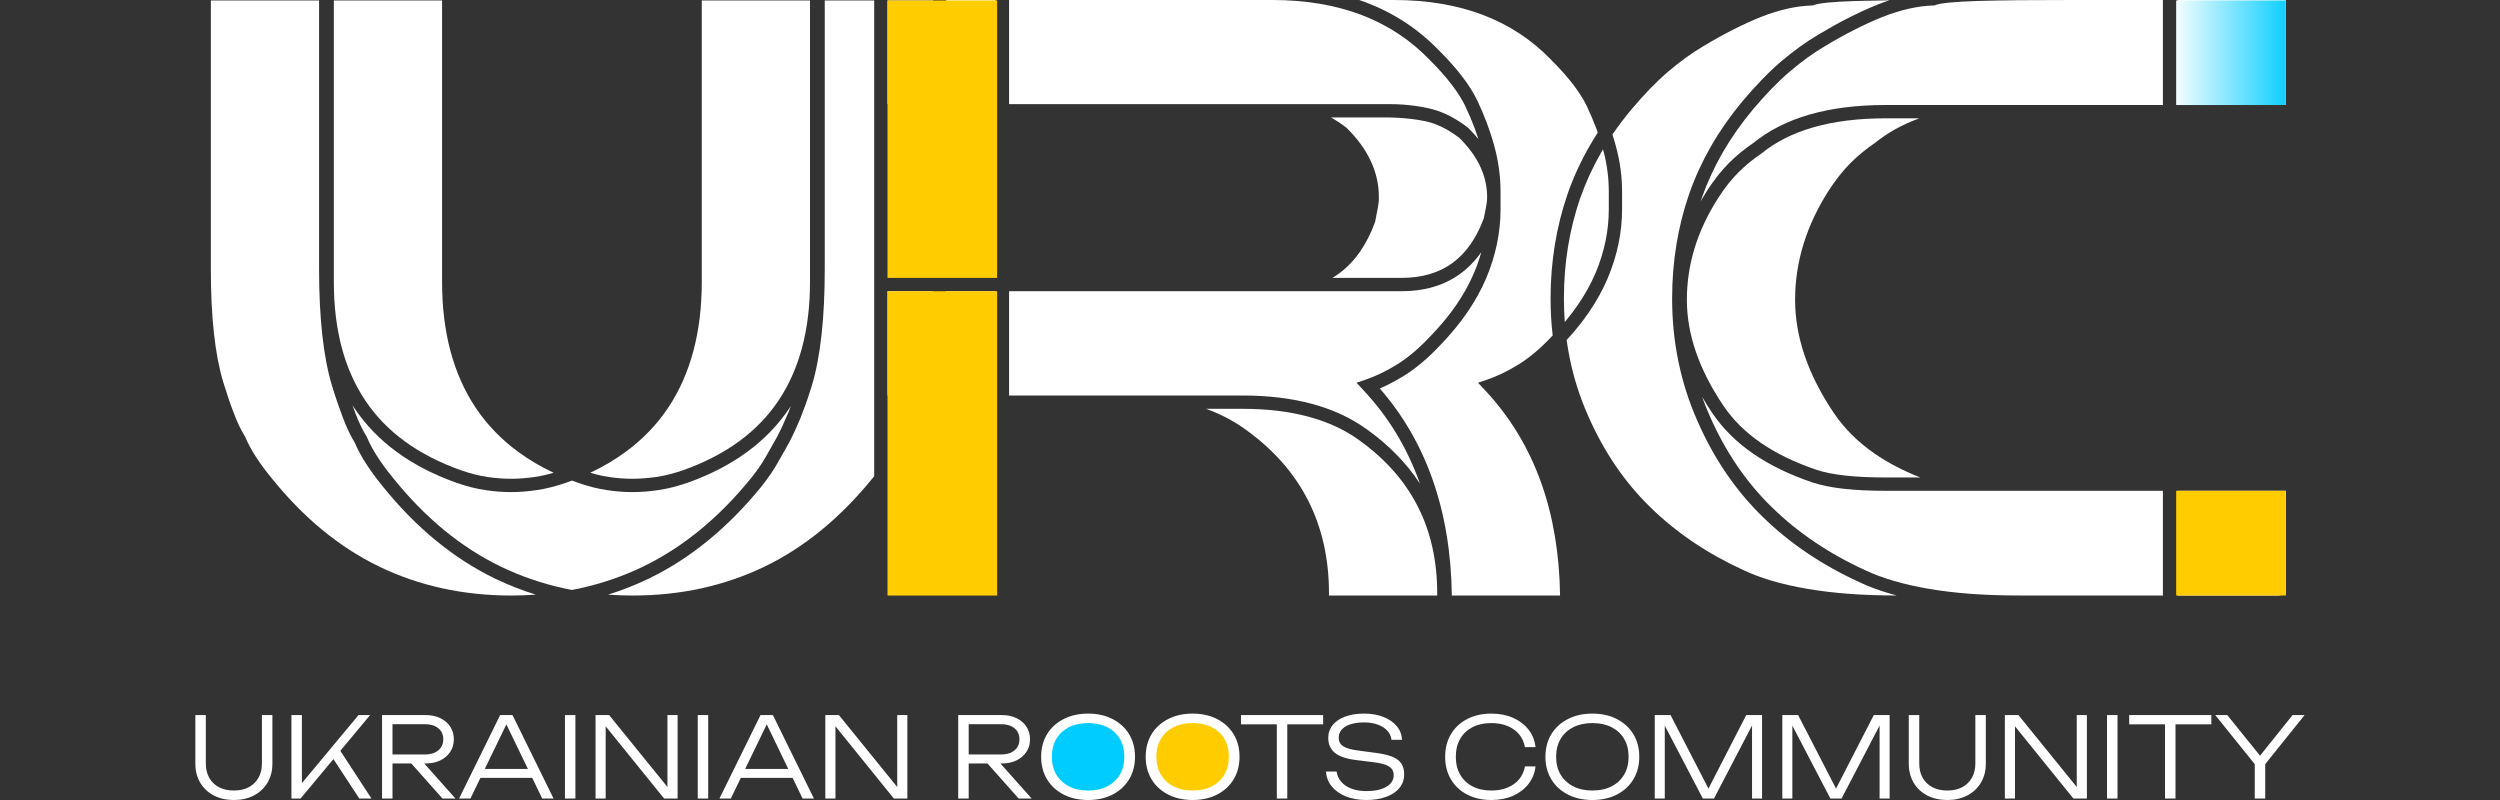
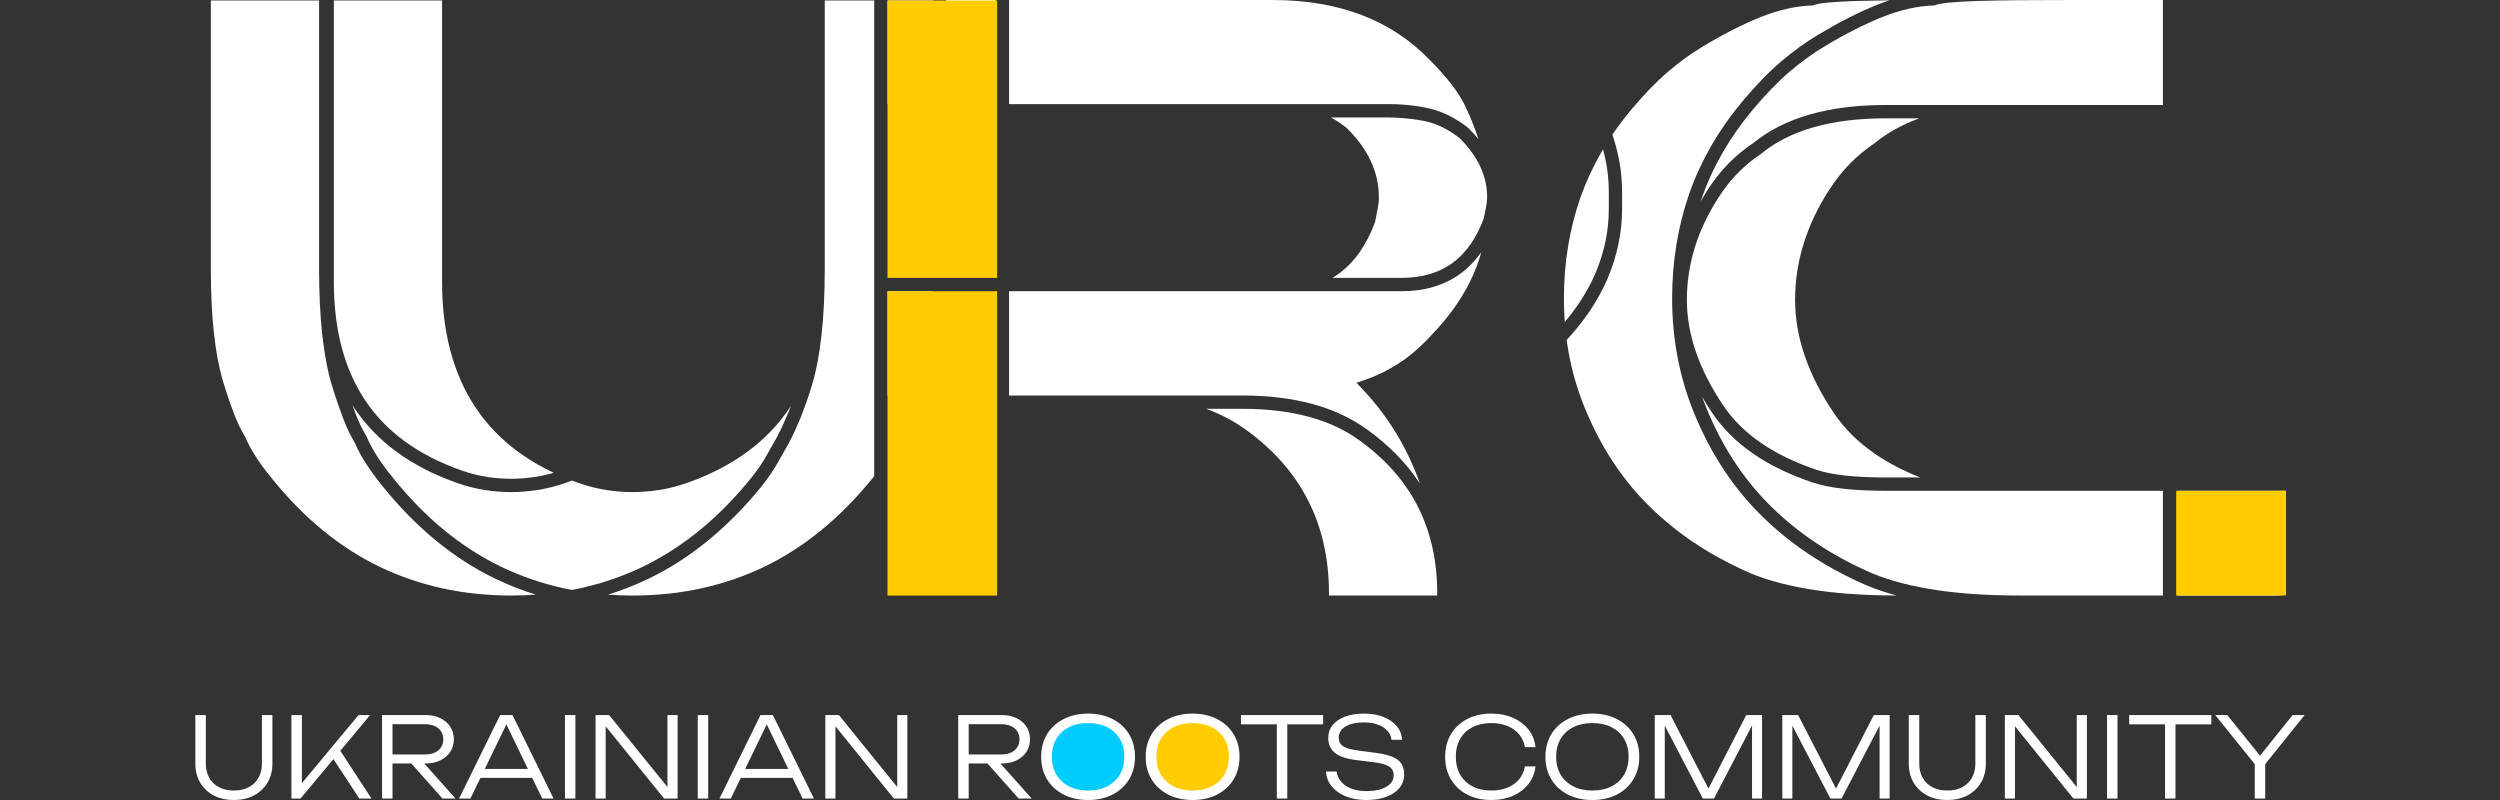
<svg xmlns="http://www.w3.org/2000/svg" width="100" height="32" viewBox="0 0 100 32" fill="none">
  <rect x="0" y="0" width="100" height="32" fill="#333333" stroke="none" />
  <path d="M43.525 31.726C43.84 31.726 44.113 31.666 44.345 31.547C44.577 31.428 44.757 31.26 44.884 31.044C45.011 30.828 45.074 30.573 45.074 30.281C45.074 29.985 45.011 29.73 44.884 29.513C44.757 29.297 44.577 29.13 44.345 29.013C44.113 28.895 43.84 28.836 43.525 28.836C43.21 28.836 42.937 28.895 42.705 29.013C42.473 29.131 42.292 29.297 42.164 29.513C42.035 29.73 41.971 29.985 41.971 30.281C41.971 30.573 42.035 30.828 42.164 31.044C42.292 31.26 42.473 31.428 42.705 31.547C42.937 31.666 43.21 31.726 43.525 31.726Z" fill="#00CCFF" />
  <path d="M47.707 31.702C48.017 31.702 48.286 31.644 48.514 31.526C48.742 31.409 48.919 31.244 49.044 31.032C49.169 30.819 49.232 30.569 49.232 30.281C49.232 29.99 49.169 29.738 49.044 29.526C48.919 29.313 48.742 29.149 48.514 29.033C48.286 28.917 48.017 28.859 47.707 28.859C47.398 28.859 47.129 28.917 46.9 29.033C46.672 29.149 46.494 29.313 46.368 29.526C46.241 29.738 46.178 29.99 46.178 30.281C46.178 30.569 46.241 30.819 46.368 31.032C46.494 31.244 46.672 31.409 46.9 31.526C47.129 31.644 47.398 31.702 47.707 31.702Z" fill="#FFCC00" />
  <path d="M68.027 8.049C68.11 7.905 68.197 7.762 68.288 7.619C68.42 7.413 68.56 7.218 68.707 7.031C68.857 6.842 69.008 6.671 69.16 6.518C69.308 6.37 69.468 6.226 69.635 6.089C69.799 5.954 69.964 5.832 70.13 5.722C70.754 5.213 71.508 4.832 72.393 4.579C73.274 4.327 74.286 4.2 75.427 4.2H80.289H86.516V0H82.979H82.937H82.895C82.037 0 81.322 0.003 80.765 0.008C80.121 0.015 79.565 0.025 79.095 0.039C78.636 0.053 78.261 0.075 77.972 0.104C77.703 0.131 77.52 0.163 77.424 0.201L77.383 0.217L77.336 0.218C77.016 0.229 76.686 0.273 76.347 0.35C76.008 0.426 75.658 0.536 75.295 0.68L75.295 0.679C74.933 0.825 74.557 0.997 74.168 1.195C73.775 1.395 73.381 1.614 72.986 1.854L72.983 1.856C72.759 1.987 72.531 2.137 72.298 2.305C72.067 2.472 71.829 2.66 71.583 2.869C71.345 3.073 71.105 3.301 70.862 3.551C70.617 3.804 70.367 4.082 70.114 4.383C69.649 4.939 69.248 5.511 68.909 6.098C68.57 6.686 68.291 7.293 68.072 7.919L68.071 7.919C68.056 7.962 68.042 8.005 68.027 8.049L68.027 8.049Z" fill="white" />
  <path d="M86.279 23.82L86.516 23.82V19.632H80.289H75.427C74.794 19.632 74.234 19.605 73.748 19.551C73.258 19.496 72.844 19.413 72.504 19.299H72.502C71.587 18.991 70.796 18.608 70.129 18.148C69.456 17.685 68.911 17.143 68.494 16.524L68.493 16.524C68.345 16.304 68.207 16.085 68.08 15.866C68.171 16.12 68.272 16.371 68.382 16.62V16.621C68.698 17.344 69.065 18.012 69.483 18.626C69.901 19.239 70.368 19.797 70.886 20.3H70.887C71.404 20.806 71.972 21.267 72.592 21.684C73.216 22.105 73.891 22.482 74.615 22.812L74.618 22.813C74.956 22.973 75.334 23.113 75.753 23.236C76.174 23.359 76.64 23.465 77.153 23.553C77.667 23.642 78.228 23.709 78.837 23.754C79.439 23.798 80.093 23.82 80.796 23.82H86.279V23.82Z" fill="white" />
  <path d="M64.12 5.975C64.096 6.016 64.072 6.057 64.048 6.098C63.709 6.686 63.431 7.293 63.211 7.919L63.21 7.919C62.994 8.547 62.83 9.196 62.721 9.867C62.611 10.534 62.557 11.226 62.557 11.942C62.557 12.26 62.568 12.573 62.591 12.882C62.783 12.654 62.959 12.423 63.118 12.191C63.404 11.773 63.638 11.351 63.819 10.926L63.82 10.926C64.174 10.083 64.352 9.229 64.352 8.374V7.682C64.352 7.394 64.334 7.113 64.297 6.836C64.26 6.554 64.203 6.273 64.125 5.991L64.124 5.99L64.12 5.975H64.12Z" fill="white" />
  <path d="M75.578 0.012C75.07 0.019 74.622 0.028 74.234 0.04C73.774 0.054 73.399 0.075 73.11 0.104C72.841 0.131 72.659 0.163 72.562 0.201L72.521 0.217L72.474 0.219C72.154 0.229 71.824 0.274 71.485 0.35C71.146 0.426 70.796 0.537 70.433 0.68L70.433 0.679C70.071 0.825 69.695 0.997 69.306 1.195C68.913 1.395 68.519 1.615 68.124 1.854L68.121 1.856C67.897 1.987 67.669 2.137 67.436 2.306C67.205 2.473 66.967 2.66 66.721 2.869C66.483 3.073 66.243 3.301 66 3.551C65.755 3.804 65.505 4.082 65.252 4.384C64.979 4.711 64.727 5.043 64.498 5.381C64.549 5.541 64.596 5.698 64.637 5.853L64.637 5.853C64.721 6.159 64.782 6.464 64.823 6.768C64.864 7.076 64.883 7.381 64.883 7.682V8.375C64.883 9.298 64.691 10.221 64.307 11.133V11.134C64.112 11.592 63.861 12.045 63.556 12.491C63.299 12.866 63.003 13.236 62.666 13.601C62.701 13.857 62.744 14.111 62.796 14.362C62.956 15.139 63.198 15.891 63.52 16.62V16.621C63.836 17.344 64.203 18.012 64.621 18.626C65.039 19.239 65.507 19.797 66.024 20.3H66.025C66.542 20.806 67.111 21.267 67.73 21.685C68.355 22.106 69.03 22.482 69.753 22.812L69.757 22.813C70.094 22.973 70.472 23.113 70.891 23.236C71.312 23.359 71.778 23.465 72.291 23.553C72.805 23.642 73.366 23.709 73.975 23.754C74.56 23.797 75.192 23.819 75.872 23.82C75.782 23.796 75.692 23.771 75.605 23.746C75.156 23.614 74.752 23.464 74.391 23.294L74.392 23.294C73.637 22.949 72.938 22.559 72.294 22.126C71.647 21.689 71.053 21.208 70.515 20.681L70.515 20.681C69.971 20.151 69.481 19.567 69.044 18.926C68.608 18.286 68.225 17.589 67.895 16.834L67.895 16.834C67.559 16.074 67.306 15.286 67.138 14.468C66.969 13.65 66.885 12.809 66.885 11.942C66.885 11.203 66.942 10.483 67.057 9.782C67.171 9.084 67.342 8.405 67.57 7.746V7.745C67.8 7.09 68.093 6.453 68.449 5.834C68.806 5.215 69.225 4.618 69.706 4.042C69.964 3.735 70.223 3.447 70.481 3.181C70.735 2.918 70.988 2.679 71.238 2.464L71.239 2.463C71.49 2.251 71.739 2.054 71.987 1.875C72.234 1.697 72.476 1.538 72.714 1.398C73.135 1.144 73.539 0.918 73.927 0.721C74.323 0.519 74.714 0.341 75.099 0.186L75.1 0.185C75.26 0.121 75.419 0.064 75.578 0.012Z" fill="white" />
  <path d="M87.106 19.631V23.82H91.141L91.434 23.764V19.631H87.106Z" fill="white" />
  <path d="M76.776 4.733H75.428C74.335 4.733 73.372 4.853 72.54 5.091C71.717 5.327 71.021 5.678 70.453 6.144L70.44 6.155L70.431 6.161C70.275 6.264 70.121 6.378 69.973 6.499C69.829 6.618 69.683 6.75 69.538 6.895C69.391 7.043 69.253 7.198 69.124 7.36C68.993 7.526 68.864 7.708 68.736 7.907C68.314 8.565 67.997 9.234 67.787 9.915C67.579 10.593 67.475 11.286 67.475 11.994C67.475 13.372 67.962 14.783 68.935 16.227V16.227C69.315 16.791 69.814 17.285 70.432 17.712C71.057 18.143 71.804 18.504 72.672 18.796L72.672 18.796C72.973 18.896 73.351 18.972 73.808 19.022C74.268 19.073 74.809 19.099 75.428 19.099H76.814C76.128 18.83 75.521 18.513 74.992 18.149C74.319 17.685 73.774 17.143 73.356 16.524L73.356 16.524C72.321 14.99 71.804 13.479 71.804 11.994C71.804 11.236 71.916 10.491 72.142 9.759C72.366 9.031 72.702 8.318 73.151 7.619C73.283 7.414 73.423 7.218 73.57 7.031C73.72 6.842 73.871 6.671 74.023 6.518C74.171 6.37 74.33 6.227 74.498 6.089C74.662 5.955 74.827 5.832 74.992 5.722C75.501 5.308 76.095 4.978 76.776 4.733L76.776 4.733Z" fill="white" />
-   <path d="M87.106 0V4.2H91.434V0H87.106Z" fill="white" />
  <path d="M59.137 5.564C59.09 5.416 59.038 5.267 58.983 5.118C58.876 4.832 58.749 4.535 58.603 4.229L58.604 4.229C58.471 3.958 58.289 3.672 58.058 3.372C57.825 3.068 57.539 2.748 57.201 2.41L57.197 2.406C56.426 1.603 55.517 1.003 54.472 0.603C53.42 0.201 52.228 0 50.895 0H40.363V4.166H50.78H55.642C56.206 4.166 57.032 4.257 57.569 4.455C57.962 4.601 58.344 4.817 58.714 5.105L58.723 5.112L58.737 5.126C58.883 5.27 59.016 5.416 59.137 5.564H59.137Z" fill="white" />
  <path d="M56.799 19.348L56.79 19.324C56.29 17.915 55.539 16.677 54.54 15.611L54.259 15.31L54.647 15.177C54.844 15.109 55.05 15.024 55.263 14.921C55.47 14.82 55.682 14.703 55.898 14.568C56.118 14.43 56.34 14.266 56.562 14.077C56.788 13.884 57.016 13.665 57.246 13.418L57.249 13.415C57.637 13.013 57.972 12.604 58.256 12.191C58.542 11.774 58.775 11.351 58.957 10.926L58.957 10.926C59.075 10.647 59.173 10.366 59.252 10.085C59.009 10.43 58.728 10.719 58.41 10.951C57.77 11.416 56.988 11.649 56.063 11.649H51.201H40.363V15.82H44.84H49.702C50.729 15.82 51.655 15.932 52.481 16.155C53.315 16.38 54.046 16.72 54.676 17.175L54.677 17.175C55.557 17.805 56.265 18.53 56.799 19.348Z" fill="white" />
  <path d="M48.246 16.353C48.825 16.564 49.348 16.838 49.815 17.175L49.815 17.175C50.927 17.97 51.762 18.916 52.321 20.011C52.879 21.105 53.159 22.345 53.159 23.729V23.821H57.488V23.729C57.488 22.429 57.228 21.27 56.708 20.252C56.189 19.235 55.408 18.353 54.367 17.608V17.607C53.791 17.19 53.117 16.878 52.344 16.669C51.564 16.458 50.684 16.353 49.702 16.353H48.246H48.246Z" fill="white" />
  <path d="M37.307 11.648H35.502V15.82H36.65C36.71 15.644 36.769 15.464 36.825 15.283L36.824 15.282C36.99 14.734 37.114 14.084 37.196 13.335C37.252 12.821 37.29 12.259 37.307 11.649V11.648Z" fill="white" />
-   <path d="M53.236 4.698C53.445 4.813 53.65 4.948 53.851 5.105L53.86 5.111L53.874 5.126C54.302 5.548 54.624 5.991 54.838 6.455C55.054 6.923 55.16 7.412 55.154 7.918H55.155C55.155 7.988 55.15 8.062 55.141 8.14C55.132 8.215 55.119 8.291 55.103 8.369L55.102 8.371C55.085 8.456 55.067 8.552 55.047 8.655L55.007 8.865L55 8.886C54.667 9.8 54.182 10.488 53.547 10.95C53.466 11.009 53.383 11.064 53.298 11.115H56.062C56.874 11.115 57.552 10.918 58.096 10.521C58.639 10.126 59.059 9.528 59.354 8.726L59.387 8.557C59.407 8.452 59.425 8.354 59.444 8.265L59.443 8.265C59.456 8.198 59.467 8.135 59.474 8.078C59.48 8.022 59.484 7.969 59.484 7.918L59.485 7.915C59.49 7.489 59.4 7.076 59.217 6.678C59.032 6.277 58.752 5.89 58.378 5.519C58.053 5.267 57.721 5.079 57.384 4.954C56.889 4.771 56.01 4.698 55.475 4.698H53.236L53.236 4.698Z" fill="white" />
+   <path d="M53.236 4.698C53.445 4.813 53.65 4.948 53.851 5.105L53.86 5.111L53.874 5.126C54.302 5.548 54.624 5.991 54.838 6.455C55.054 6.923 55.16 7.412 55.154 7.918H55.155C55.155 7.988 55.15 8.062 55.141 8.14C55.132 8.215 55.119 8.291 55.103 8.369L55.102 8.371C55.085 8.456 55.067 8.552 55.047 8.655L55.007 8.865C54.667 9.8 54.182 10.488 53.547 10.95C53.466 11.009 53.383 11.064 53.298 11.115H56.062C56.874 11.115 57.552 10.918 58.096 10.521C58.639 10.126 59.059 9.528 59.354 8.726L59.387 8.557C59.407 8.452 59.425 8.354 59.444 8.265L59.443 8.265C59.456 8.198 59.467 8.135 59.474 8.078C59.48 8.022 59.484 7.969 59.484 7.918L59.485 7.915C59.49 7.489 59.4 7.076 59.217 6.678C59.032 6.277 58.752 5.89 58.378 5.519C58.053 5.267 57.721 5.079 57.384 4.954C56.889 4.771 56.01 4.698 55.475 4.698H53.236L53.236 4.698Z" fill="white" />
  <path d="M35.502 0.018V4.166H37.32V0.018H35.502Z" fill="white" />
-   <path d="M54.369 2.89969e-05C54.467 0.034 54.565 0.069 54.66 0.105C55.778 0.533 56.75 1.175 57.576 2.034L57.577 2.033C57.925 2.382 58.226 2.72 58.477 3.047C58.73 3.376 58.932 3.693 59.081 3.998L59.083 4C59.23 4.308 59.362 4.62 59.479 4.933C59.597 5.249 59.696 5.556 59.775 5.853L59.775 5.853C59.859 6.159 59.92 6.464 59.961 6.767C60.002 7.076 60.022 7.381 60.022 7.682V8.375C60.022 9.298 59.83 10.221 59.446 11.133V11.134C59.25 11.592 59 12.045 58.694 12.491C58.395 12.927 58.042 13.357 57.635 13.78C57.392 14.041 57.149 14.274 56.907 14.48C56.663 14.689 56.42 14.868 56.178 15.019C55.944 15.166 55.716 15.292 55.496 15.399C55.392 15.449 55.291 15.496 55.191 15.538C56.11 16.592 56.811 17.795 57.291 19.147C57.789 20.547 58.05 22.105 58.074 23.82H62.403C62.379 22.164 62.128 20.666 61.652 19.324C61.151 17.915 60.401 16.677 59.402 15.61L59.12 15.31L59.509 15.177C59.705 15.109 59.911 15.024 60.124 14.92C60.331 14.82 60.543 14.703 60.759 14.568C60.98 14.43 61.201 14.266 61.424 14.076C61.65 13.884 61.877 13.665 62.107 13.418C62.051 12.934 62.023 12.442 62.023 11.942C62.023 11.203 62.081 10.483 62.195 9.782C62.309 9.084 62.48 8.405 62.708 7.746V7.745C62.938 7.089 63.231 6.452 63.587 5.834C63.69 5.656 63.798 5.479 63.911 5.304C63.889 5.242 63.867 5.18 63.844 5.118C63.737 4.832 63.61 4.535 63.465 4.229L63.465 4.229C63.332 3.958 63.15 3.672 62.919 3.372C62.686 3.068 62.4 2.748 62.062 2.41L62.059 2.406C61.287 1.603 60.379 1.003 59.333 0.603C58.282 0.201 57.089 0 55.757 0H54.369V2.89969e-05Z" fill="white" />
  <path d="M22.877 23.598C22.987 23.577 23.097 23.555 23.206 23.531C24.087 23.337 24.926 23.048 25.722 22.664C26.52 22.278 27.28 21.788 28.002 21.197C28.724 20.604 29.412 19.905 30.063 19.1L30.064 19.1C30.189 18.942 30.301 18.789 30.401 18.642C30.498 18.5 30.584 18.36 30.66 18.221L30.664 18.216C30.781 18.015 30.878 17.842 30.967 17.681L31.086 17.47L31.085 17.469C31.161 17.327 31.235 17.175 31.309 17.015C31.38 16.862 31.454 16.692 31.531 16.509L31.532 16.509C31.566 16.425 31.6 16.335 31.636 16.24C31.621 16.263 31.605 16.287 31.59 16.309H31.589C31.136 16.988 30.568 17.577 29.884 18.078C29.204 18.576 28.411 18.987 27.503 19.31H27.502C27.295 19.382 27.096 19.442 26.906 19.489C26.707 19.54 26.514 19.578 26.327 19.605H26.326C26.144 19.632 25.97 19.651 25.803 19.664C25.626 19.677 25.459 19.684 25.302 19.684C25.142 19.684 24.973 19.677 24.796 19.664C24.629 19.651 24.457 19.632 24.282 19.605C24.097 19.578 23.908 19.54 23.714 19.491C23.521 19.442 23.323 19.382 23.118 19.31C23.038 19.282 22.958 19.252 22.879 19.222C22.801 19.252 22.721 19.282 22.641 19.31H22.64C22.433 19.382 22.234 19.442 22.044 19.489C21.845 19.54 21.652 19.578 21.466 19.605H21.465C21.282 19.632 21.108 19.651 20.942 19.664C20.764 19.677 20.597 19.684 20.44 19.684C20.28 19.684 20.111 19.677 19.934 19.664C19.767 19.651 19.596 19.632 19.42 19.605C19.236 19.578 19.047 19.54 18.852 19.491C18.659 19.442 18.461 19.382 18.256 19.31C17.346 18.987 16.551 18.576 15.87 18.078C15.186 17.577 14.618 16.988 14.164 16.309H14.163C14.141 16.276 14.119 16.243 14.098 16.209C14.138 16.321 14.178 16.43 14.219 16.535L14.22 16.537C14.286 16.713 14.356 16.878 14.429 17.03C14.502 17.183 14.579 17.325 14.659 17.454L14.671 17.474L14.678 17.491C14.777 17.727 14.91 17.976 15.078 18.24C15.249 18.509 15.458 18.795 15.707 19.1L15.708 19.101C16.352 19.904 17.035 20.603 17.756 21.197C18.475 21.788 19.233 22.278 20.032 22.664C20.827 23.048 21.666 23.337 22.547 23.531C22.657 23.555 22.766 23.577 22.877 23.598L22.877 23.598Z" fill="white" />
  <path d="M32.99 0.018V10.759C32.99 11.735 32.948 12.614 32.862 13.393C32.776 14.178 32.645 14.859 32.471 15.436H32.47C32.394 15.687 32.319 15.912 32.247 16.115C32.176 16.316 32.101 16.516 32.024 16.71L32.023 16.715C31.95 16.89 31.874 17.063 31.793 17.238C31.715 17.405 31.637 17.565 31.556 17.717L31.552 17.723L31.432 17.939C31.336 18.111 31.232 18.297 31.127 18.477C31.048 18.622 30.952 18.776 30.841 18.94C30.734 19.098 30.613 19.262 30.479 19.432L30.478 19.435C29.808 20.263 29.095 20.987 28.34 21.606C27.584 22.227 26.788 22.739 25.953 23.143C25.427 23.397 24.883 23.611 24.322 23.786C24.646 23.809 24.975 23.821 25.308 23.821C26.269 23.821 27.19 23.724 28.069 23.531C28.95 23.337 29.788 23.048 30.584 22.664C31.383 22.278 32.143 21.788 32.864 21.197C33.587 20.604 34.274 19.905 34.926 19.1L34.926 19.1C34.941 19.082 34.955 19.064 34.968 19.047V0.018H32.99H32.99Z" fill="white" />
  <path d="M13.354 0.018V11.284C13.354 12.238 13.459 13.111 13.669 13.9C13.877 14.683 14.19 15.388 14.607 16.014L14.607 16.014C15.025 16.64 15.551 17.185 16.185 17.649C16.823 18.116 17.573 18.503 18.434 18.809C18.622 18.875 18.805 18.93 18.982 18.975C19.159 19.02 19.331 19.054 19.498 19.079C19.662 19.104 19.821 19.121 19.975 19.133C20.133 19.145 20.289 19.151 20.441 19.151C20.59 19.151 20.744 19.145 20.903 19.133C21.06 19.121 21.222 19.103 21.39 19.079C21.559 19.054 21.735 19.019 21.916 18.973C21.992 18.954 22.069 18.933 22.146 18.911C21.63 18.668 21.159 18.39 20.733 18.078C20.049 17.577 19.48 16.988 19.027 16.309H19.026C18.578 15.637 18.241 14.879 18.017 14.036C17.794 13.199 17.683 12.281 17.683 11.284V0.018H13.354V0.018Z" fill="white" />
-   <path d="M37.839 11.648C37.82 12.276 37.782 12.858 37.723 13.393C37.636 14.178 37.506 14.859 37.332 15.436H37.331C37.29 15.571 37.249 15.699 37.209 15.82H39.829V11.648H37.839Z" fill="white" />
  <path d="M37.85 0V4.166H39.828V0H37.85Z" fill="white" />
-   <path d="M23.609 18.911C23.688 18.934 23.765 18.956 23.842 18.975C24.019 19.02 24.19 19.054 24.358 19.079C24.521 19.104 24.68 19.121 24.834 19.133C24.992 19.145 25.148 19.151 25.301 19.151C25.45 19.151 25.604 19.145 25.763 19.133C25.919 19.121 26.081 19.103 26.249 19.079C26.419 19.054 26.595 19.019 26.776 18.973C26.956 18.928 27.139 18.873 27.325 18.809L27.325 18.809C28.183 18.503 28.931 18.117 29.569 17.649C30.202 17.185 30.728 16.64 31.146 16.014L31.146 16.014C31.563 15.388 31.876 14.683 32.084 13.9C32.294 13.111 32.4 12.238 32.4 11.284V0.018H28.071V11.284C28.071 12.281 27.959 13.199 27.736 14.036C27.512 14.879 27.175 15.637 26.727 16.309H26.726C26.273 16.988 25.705 17.577 25.021 18.078C24.595 18.39 24.125 18.668 23.609 18.911L23.609 18.911Z" fill="white" />
  <path d="M21.431 23.785C20.87 23.611 20.326 23.397 19.8 23.143C18.965 22.739 18.171 22.227 17.418 21.606C16.667 20.988 15.958 20.264 15.293 19.434C15.034 19.116 14.813 18.813 14.629 18.525C14.446 18.238 14.301 17.967 14.193 17.712C14.109 17.573 14.027 17.422 13.949 17.259C13.869 17.092 13.793 16.913 13.721 16.722C13.575 16.34 13.428 15.913 13.283 15.436H13.282C13.107 14.859 12.977 14.178 12.891 13.393C12.805 12.614 12.763 11.735 12.763 10.759V0.018H8.434V10.759C8.434 11.722 8.475 12.581 8.558 13.335C8.64 14.085 8.764 14.734 8.93 15.282L8.929 15.283C9.072 15.751 9.214 16.166 9.356 16.535L9.357 16.537C9.423 16.713 9.493 16.878 9.566 17.03C9.639 17.183 9.716 17.325 9.796 17.454L9.808 17.474L9.815 17.491C9.914 17.727 10.047 17.976 10.215 18.24C10.386 18.509 10.595 18.795 10.844 19.1L10.845 19.101C11.489 19.904 12.172 20.603 12.893 21.197C13.612 21.788 14.371 22.278 15.169 22.664C15.965 23.048 16.804 23.337 17.684 23.531C18.563 23.723 19.484 23.821 20.445 23.821C20.778 23.821 21.107 23.809 21.431 23.785V23.785Z" fill="white" />
  <path d="M35.5 0.019V11.116H39.885V0.019H35.5ZM35.5 11.649V23.822H39.885V11.649H35.5Z" fill="#FFCC00" />
  <path d="M87.047 19.632V23.821H91.139L91.432 23.82V19.632H87.047Z" fill="#FFCC00" />
-   <path d="M87.047 0.019V4.201H91.432V0.019H87.047Z" fill="url(#paint0_linear_788_33613)" />
  <path d="M8.233 30.539C8.233 30.759 8.278 30.95 8.369 31.111C8.459 31.273 8.589 31.399 8.758 31.488C8.928 31.577 9.126 31.621 9.355 31.621C9.587 31.621 9.785 31.577 9.952 31.488C10.118 31.399 10.247 31.273 10.339 31.111C10.431 30.95 10.477 30.759 10.477 30.539V28.602H10.896V30.548C10.896 30.836 10.83 31.089 10.7 31.307C10.569 31.526 10.389 31.695 10.159 31.817C9.929 31.939 9.661 32 9.355 32C9.049 32 8.781 31.939 8.549 31.817C8.318 31.695 8.137 31.526 8.008 31.307C7.879 31.089 7.814 30.836 7.814 30.548V28.602H8.233V30.539H8.233ZM38.618 30.179H40.052C40.272 30.179 40.448 30.124 40.58 30.014C40.712 29.904 40.778 29.757 40.778 29.573C40.778 29.386 40.712 29.238 40.58 29.13C40.448 29.022 40.272 28.968 40.052 28.968H38.561L38.748 28.745V31.942H38.329V28.602H40.066C40.291 28.602 40.489 28.643 40.658 28.725C40.827 28.806 40.96 28.92 41.056 29.065C41.153 29.211 41.201 29.38 41.201 29.573C41.201 29.763 41.153 29.931 41.056 30.076C40.96 30.222 40.827 30.335 40.658 30.417C40.489 30.498 40.291 30.539 40.066 30.539H38.618V30.179V30.179ZM39.358 30.379H39.874L41.268 31.942H40.747L39.358 30.379ZM61.421 30.655C61.391 30.919 61.298 31.153 61.141 31.356C60.983 31.56 60.778 31.718 60.524 31.831C60.27 31.943 59.98 32 59.653 32C59.285 32 58.962 31.927 58.685 31.782C58.407 31.636 58.191 31.433 58.037 31.174C57.883 30.914 57.806 30.613 57.806 30.272C57.806 29.928 57.883 29.627 58.037 29.368C58.191 29.11 58.407 28.908 58.685 28.763C58.962 28.617 59.285 28.544 59.653 28.544C59.98 28.544 60.27 28.601 60.524 28.714C60.778 28.826 60.983 28.983 61.141 29.183C61.298 29.384 61.391 29.618 61.421 29.885H60.998C60.962 29.689 60.885 29.519 60.767 29.375C60.648 29.231 60.493 29.12 60.303 29.041C60.114 28.962 59.895 28.923 59.649 28.923C59.361 28.923 59.111 28.978 58.899 29.088C58.686 29.198 58.522 29.353 58.407 29.555C58.291 29.757 58.233 29.996 58.233 30.272C58.233 30.545 58.291 30.783 58.407 30.985C58.522 31.186 58.686 31.343 58.899 31.454C59.111 31.566 59.361 31.621 59.649 31.621C59.895 31.621 60.114 31.582 60.303 31.503C60.493 31.425 60.648 31.313 60.767 31.169C60.885 31.025 60.962 30.854 60.998 30.655H61.421V30.655ZM11.657 31.942V28.602H12.076V31.568L11.929 31.501L14.342 28.602H14.805L12.022 31.942H11.657H11.657ZM13.242 30.219L13.523 29.894L14.859 31.942H14.373L13.242 30.219H13.242ZM15.571 30.179H17.005C17.224 30.179 17.4 30.124 17.532 30.014C17.665 29.904 17.731 29.757 17.731 29.573C17.731 29.386 17.665 29.238 17.532 29.13C17.4 29.022 17.224 28.968 17.005 28.968H15.513L15.7 28.745V31.942H15.282V28.602H17.018C17.244 28.602 17.441 28.643 17.61 28.725C17.78 28.806 17.912 28.92 18.009 29.065C18.105 29.211 18.154 29.38 18.154 29.573C18.154 29.763 18.105 29.931 18.009 30.076C17.912 30.222 17.78 30.335 17.61 30.417C17.441 30.498 17.244 30.539 17.018 30.539H15.571V30.179V30.179ZM16.31 30.379H16.827L18.22 31.942H17.7L16.31 30.379ZM19.062 31.114V30.758H21.413V31.114H19.062ZM20.5 28.602L22.143 31.942H21.689L20.144 28.745H20.367L18.817 31.942H18.363L20.006 28.602H20.5ZM22.598 28.602H23.016V31.942H22.598V28.602ZM26.903 31.733L26.698 31.746V28.602H27.104V31.942H26.565L24.022 28.798L24.227 28.785V31.942H23.822V28.602H24.365L26.903 31.733L26.903 31.733ZM27.91 28.602H28.328V31.942H27.91V28.602ZM29.477 31.114V30.758H31.828V31.114H29.477ZM30.915 28.602L32.558 31.942H32.104L30.559 28.745H30.782L29.232 31.942H28.778L30.421 28.602H30.915ZM36.094 31.733L35.889 31.746V28.602H36.294V31.942H35.755L33.213 28.798L33.418 28.785V31.942H33.013V28.602H33.556L36.094 31.733L36.094 31.733ZM43.525 32C43.154 32 42.827 31.927 42.544 31.782C42.26 31.636 42.04 31.433 41.882 31.174C41.725 30.914 41.646 30.613 41.646 30.272C41.646 29.928 41.725 29.627 41.882 29.368C42.04 29.11 42.26 28.908 42.544 28.763C42.827 28.617 43.154 28.544 43.525 28.544C43.897 28.544 44.223 28.617 44.505 28.763C44.787 28.908 45.007 29.11 45.164 29.368C45.321 29.627 45.4 29.928 45.4 30.272C45.4 30.613 45.321 30.914 45.164 31.174C45.007 31.433 44.787 31.636 44.505 31.782C44.223 31.927 43.897 32 43.525 32ZM43.525 31.621C43.819 31.621 44.075 31.566 44.291 31.454C44.508 31.343 44.676 31.186 44.794 30.985C44.913 30.783 44.973 30.545 44.973 30.272C44.973 29.996 44.913 29.757 44.794 29.555C44.676 29.353 44.508 29.198 44.291 29.088C44.075 28.978 43.819 28.923 43.525 28.923C43.232 28.923 42.976 28.978 42.76 29.088C42.543 29.198 42.374 29.353 42.254 29.555C42.134 29.757 42.074 29.996 42.074 30.272C42.074 30.545 42.134 30.783 42.254 30.985C42.374 31.186 42.543 31.343 42.76 31.454C42.976 31.566 43.232 31.621 43.525 31.621ZM47.707 32C47.336 32 47.008 31.927 46.725 31.782C46.441 31.636 46.221 31.433 46.063 31.174C45.906 30.914 45.828 30.613 45.828 30.272C45.828 29.928 45.906 29.627 46.063 29.368C46.221 29.11 46.441 28.908 46.725 28.763C47.008 28.617 47.336 28.544 47.707 28.544C48.078 28.544 48.404 28.617 48.686 28.763C48.968 28.908 49.188 29.11 49.345 29.368C49.502 29.627 49.581 29.928 49.581 30.272C49.581 30.613 49.502 30.914 49.345 31.174C49.188 31.433 48.968 31.636 48.686 31.782C48.404 31.927 48.078 32 47.707 32ZM47.707 31.621C48.001 31.621 48.256 31.566 48.472 31.454C48.689 31.343 48.857 31.186 48.976 30.985C49.094 30.783 49.154 30.545 49.154 30.272C49.154 29.996 49.094 29.757 48.976 29.555C48.857 29.353 48.689 29.198 48.472 29.088C48.256 28.978 48.001 28.923 47.707 28.923C47.413 28.923 47.157 28.978 46.941 29.088C46.724 29.198 46.556 29.353 46.435 29.555C46.315 29.757 46.255 29.996 46.255 30.272C46.255 30.545 46.315 30.783 46.435 30.985C46.556 31.186 46.724 31.343 46.941 31.454C47.157 31.566 47.413 31.621 47.707 31.621ZM51.073 28.803H51.491V31.942H51.073V28.803ZM49.639 28.602H52.925V28.972H49.639V28.602ZM53.041 30.86H53.464C53.485 31.017 53.547 31.155 53.651 31.274C53.755 31.393 53.892 31.484 54.063 31.548C54.234 31.612 54.43 31.644 54.653 31.644C54.988 31.644 55.255 31.587 55.452 31.472C55.65 31.358 55.748 31.203 55.748 31.007C55.748 30.855 55.687 30.74 55.563 30.66C55.44 30.579 55.226 30.521 54.92 30.486L54.274 30.406C53.868 30.358 53.575 30.261 53.397 30.114C53.219 29.967 53.13 29.769 53.13 29.52C53.13 29.321 53.189 29.148 53.308 29.001C53.427 28.854 53.594 28.741 53.809 28.663C54.024 28.584 54.276 28.544 54.564 28.544C54.852 28.544 55.108 28.588 55.332 28.676C55.556 28.763 55.734 28.885 55.866 29.041C55.998 29.197 56.07 29.38 56.082 29.591H55.659C55.641 29.448 55.585 29.326 55.49 29.224C55.395 29.121 55.268 29.041 55.109 28.983C54.95 28.925 54.766 28.896 54.555 28.896C54.249 28.896 54.005 28.951 53.822 29.059C53.64 29.167 53.549 29.318 53.549 29.511C53.549 29.659 53.609 29.773 53.729 29.851C53.849 29.93 54.053 29.987 54.341 30.023L54.973 30.107C55.267 30.143 55.501 30.195 55.675 30.263C55.848 30.331 55.974 30.423 56.051 30.537C56.128 30.651 56.167 30.796 56.167 30.971C56.167 31.182 56.104 31.365 55.977 31.519C55.851 31.673 55.674 31.792 55.445 31.875C55.217 31.958 54.951 32 54.648 32C54.343 32 54.071 31.952 53.834 31.855C53.596 31.759 53.407 31.625 53.268 31.454C53.128 31.284 53.053 31.085 53.041 30.86H53.041ZM63.696 32C63.325 32 62.998 31.927 62.715 31.782C62.431 31.636 62.211 31.434 62.053 31.174C61.896 30.914 61.817 30.613 61.817 30.272C61.817 29.928 61.896 29.627 62.053 29.368C62.211 29.11 62.431 28.908 62.715 28.763C62.998 28.617 63.325 28.544 63.696 28.544C64.067 28.544 64.394 28.617 64.676 28.763C64.958 28.908 65.178 29.11 65.335 29.368C65.492 29.627 65.571 29.928 65.571 30.272C65.571 30.613 65.492 30.914 65.335 31.174C65.178 31.434 64.958 31.636 64.676 31.782C64.394 31.927 64.067 32 63.696 32ZM63.696 31.621C63.99 31.621 64.246 31.566 64.462 31.454C64.679 31.343 64.847 31.186 64.965 30.985C65.084 30.783 65.144 30.545 65.144 30.272C65.144 29.996 65.084 29.757 64.965 29.555C64.847 29.353 64.679 29.198 64.462 29.088C64.246 28.978 63.99 28.923 63.696 28.923C63.403 28.923 63.147 28.978 62.931 29.088C62.714 29.198 62.545 29.353 62.425 29.555C62.305 29.757 62.245 29.996 62.245 30.272C62.245 30.545 62.305 30.783 62.425 30.985C62.545 31.186 62.714 31.343 62.931 31.454C63.147 31.566 63.403 31.621 63.696 31.621ZM70.482 28.602V31.942H70.082V28.7L70.246 28.705L68.559 31.942H68.114L66.426 28.709L66.591 28.705V31.942H66.19V28.602H66.822L68.47 31.799H68.207L69.85 28.602H70.483H70.482ZM75.585 28.602V31.942H75.184V28.7L75.349 28.705L73.662 31.942H73.216L71.529 28.709L71.694 28.705V31.942H71.293V28.602H71.925L73.573 31.799H73.31L74.953 28.602H75.585H75.585ZM76.77 30.539C76.77 30.759 76.815 30.95 76.906 31.111C76.996 31.273 77.126 31.399 77.295 31.488C77.464 31.577 77.663 31.621 77.892 31.621C78.123 31.621 78.322 31.577 78.489 31.488C78.655 31.399 78.784 31.273 78.876 31.111C78.968 30.95 79.014 30.759 79.014 30.539V28.602H79.433V30.548C79.433 30.836 79.367 31.089 79.237 31.307C79.106 31.526 78.926 31.696 78.696 31.817C78.466 31.939 78.198 32 77.892 32C77.586 32 77.317 31.939 77.086 31.817C76.854 31.696 76.674 31.526 76.545 31.307C76.416 31.089 76.351 30.836 76.351 30.548V28.602H76.77V30.539H76.77ZM83.275 31.733L83.07 31.746V28.602H83.476V31.942H82.937L80.394 28.798L80.599 28.785V31.942H80.194V28.602H80.737L83.275 31.733L83.275 31.733ZM84.281 28.602H84.7V31.942H84.281V28.602ZM86.601 28.803H87.02V31.942H86.601V28.803ZM85.168 28.602H88.454V28.972H85.168V28.602ZM90.19 31.942V30.361H90.609V31.942H90.19ZM88.61 28.602H89.09L90.538 30.397H90.266L91.704 28.602H92.185L90.533 30.66L90.27 30.664L88.609 28.602H88.61Z" fill="white" />
  <defs>
    <linearGradient id="paint0_linear_788_33613" x1="86.819" y1="2.098" x2="91.737" y2="2.098" gradientUnits="userSpaceOnUse">
      <stop stop-color="white" />
      <stop offset="1" stop-color="#00CCFF" />
    </linearGradient>
  </defs>
</svg>